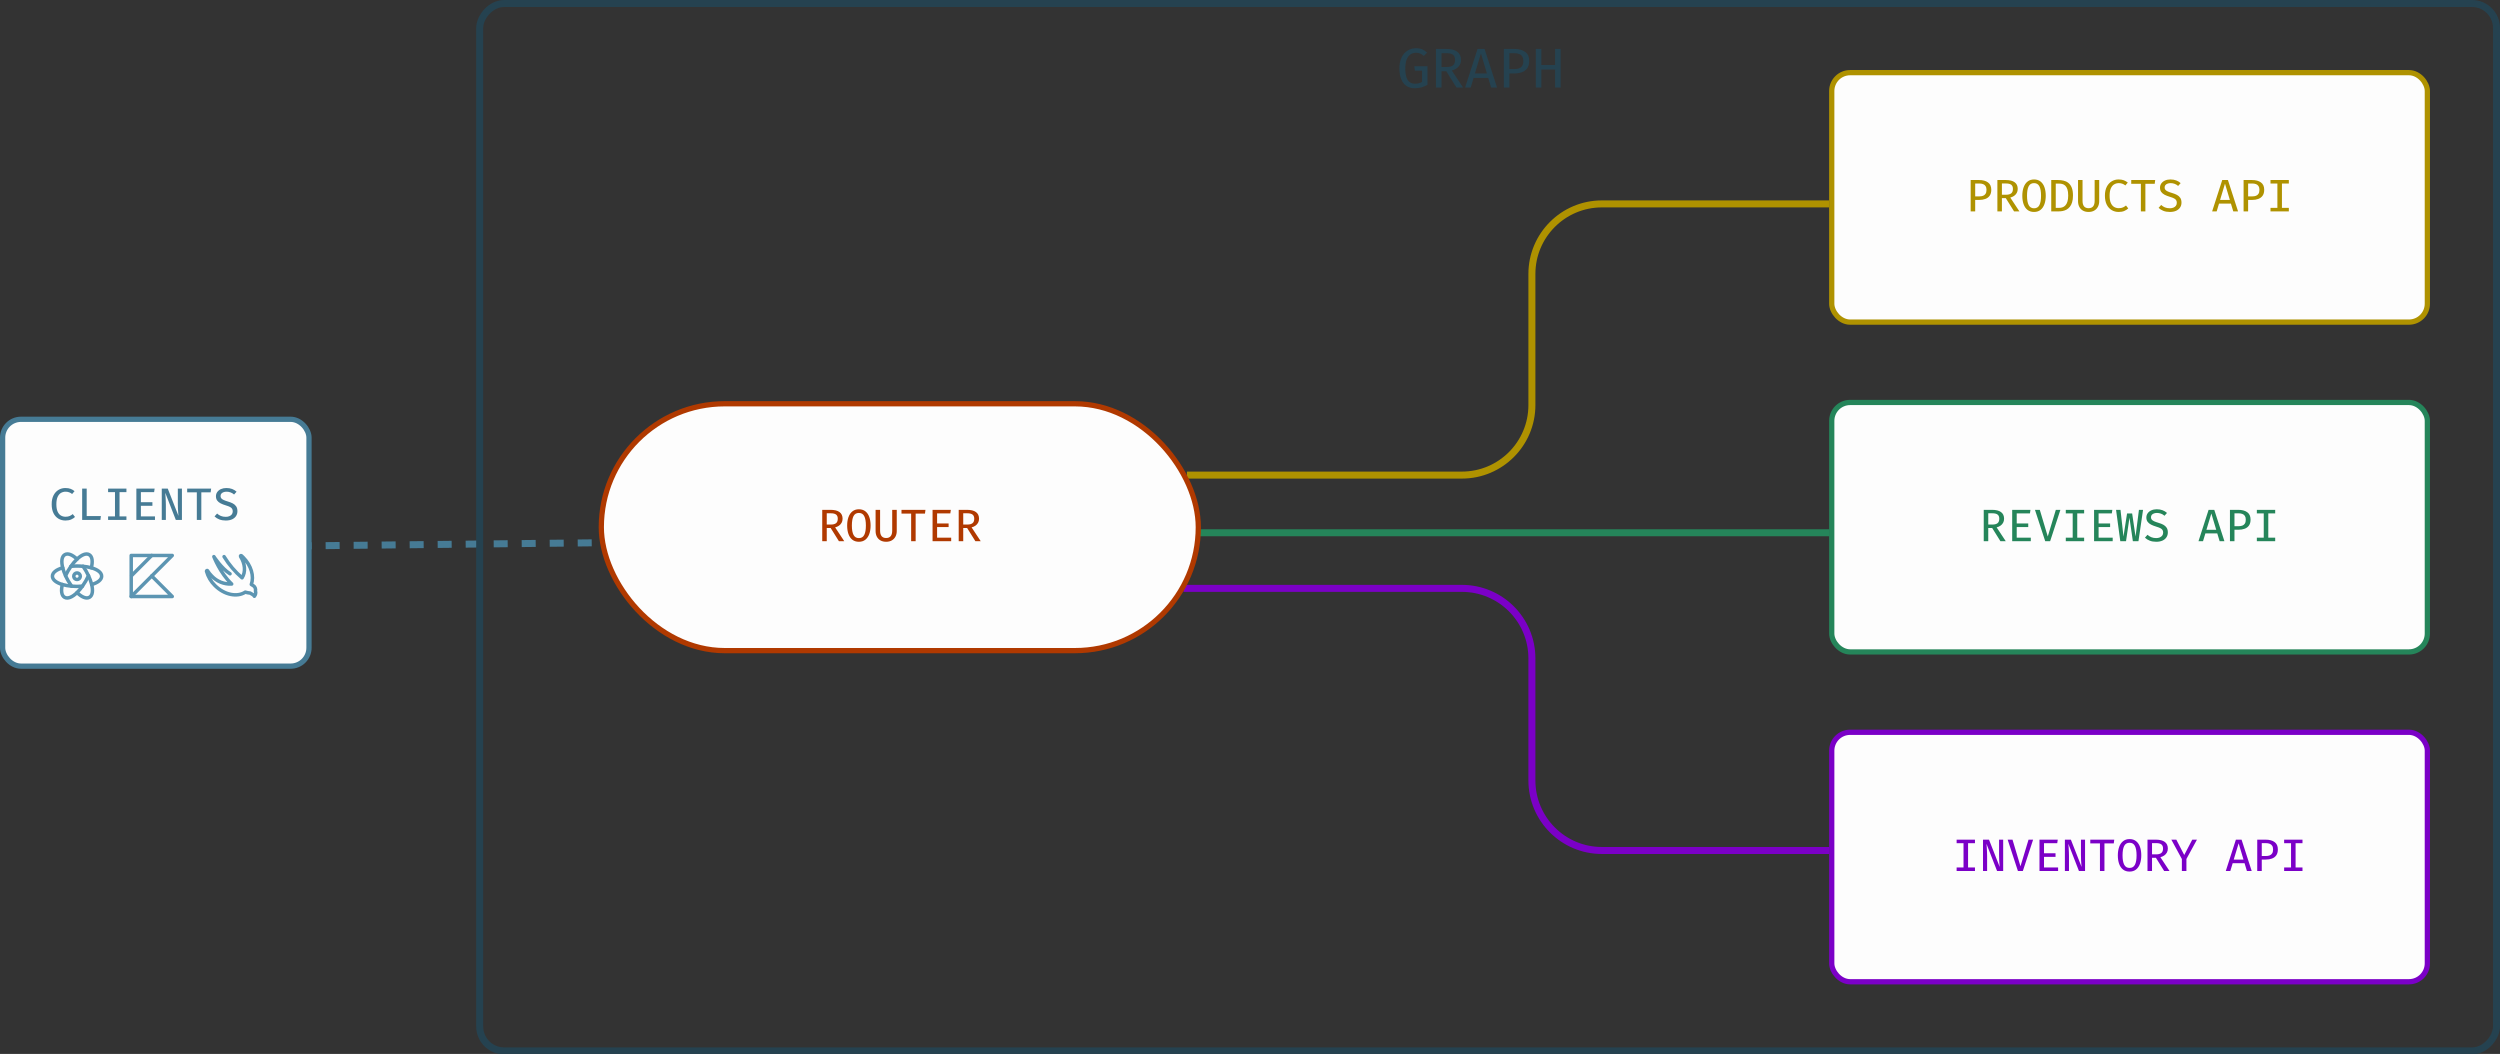
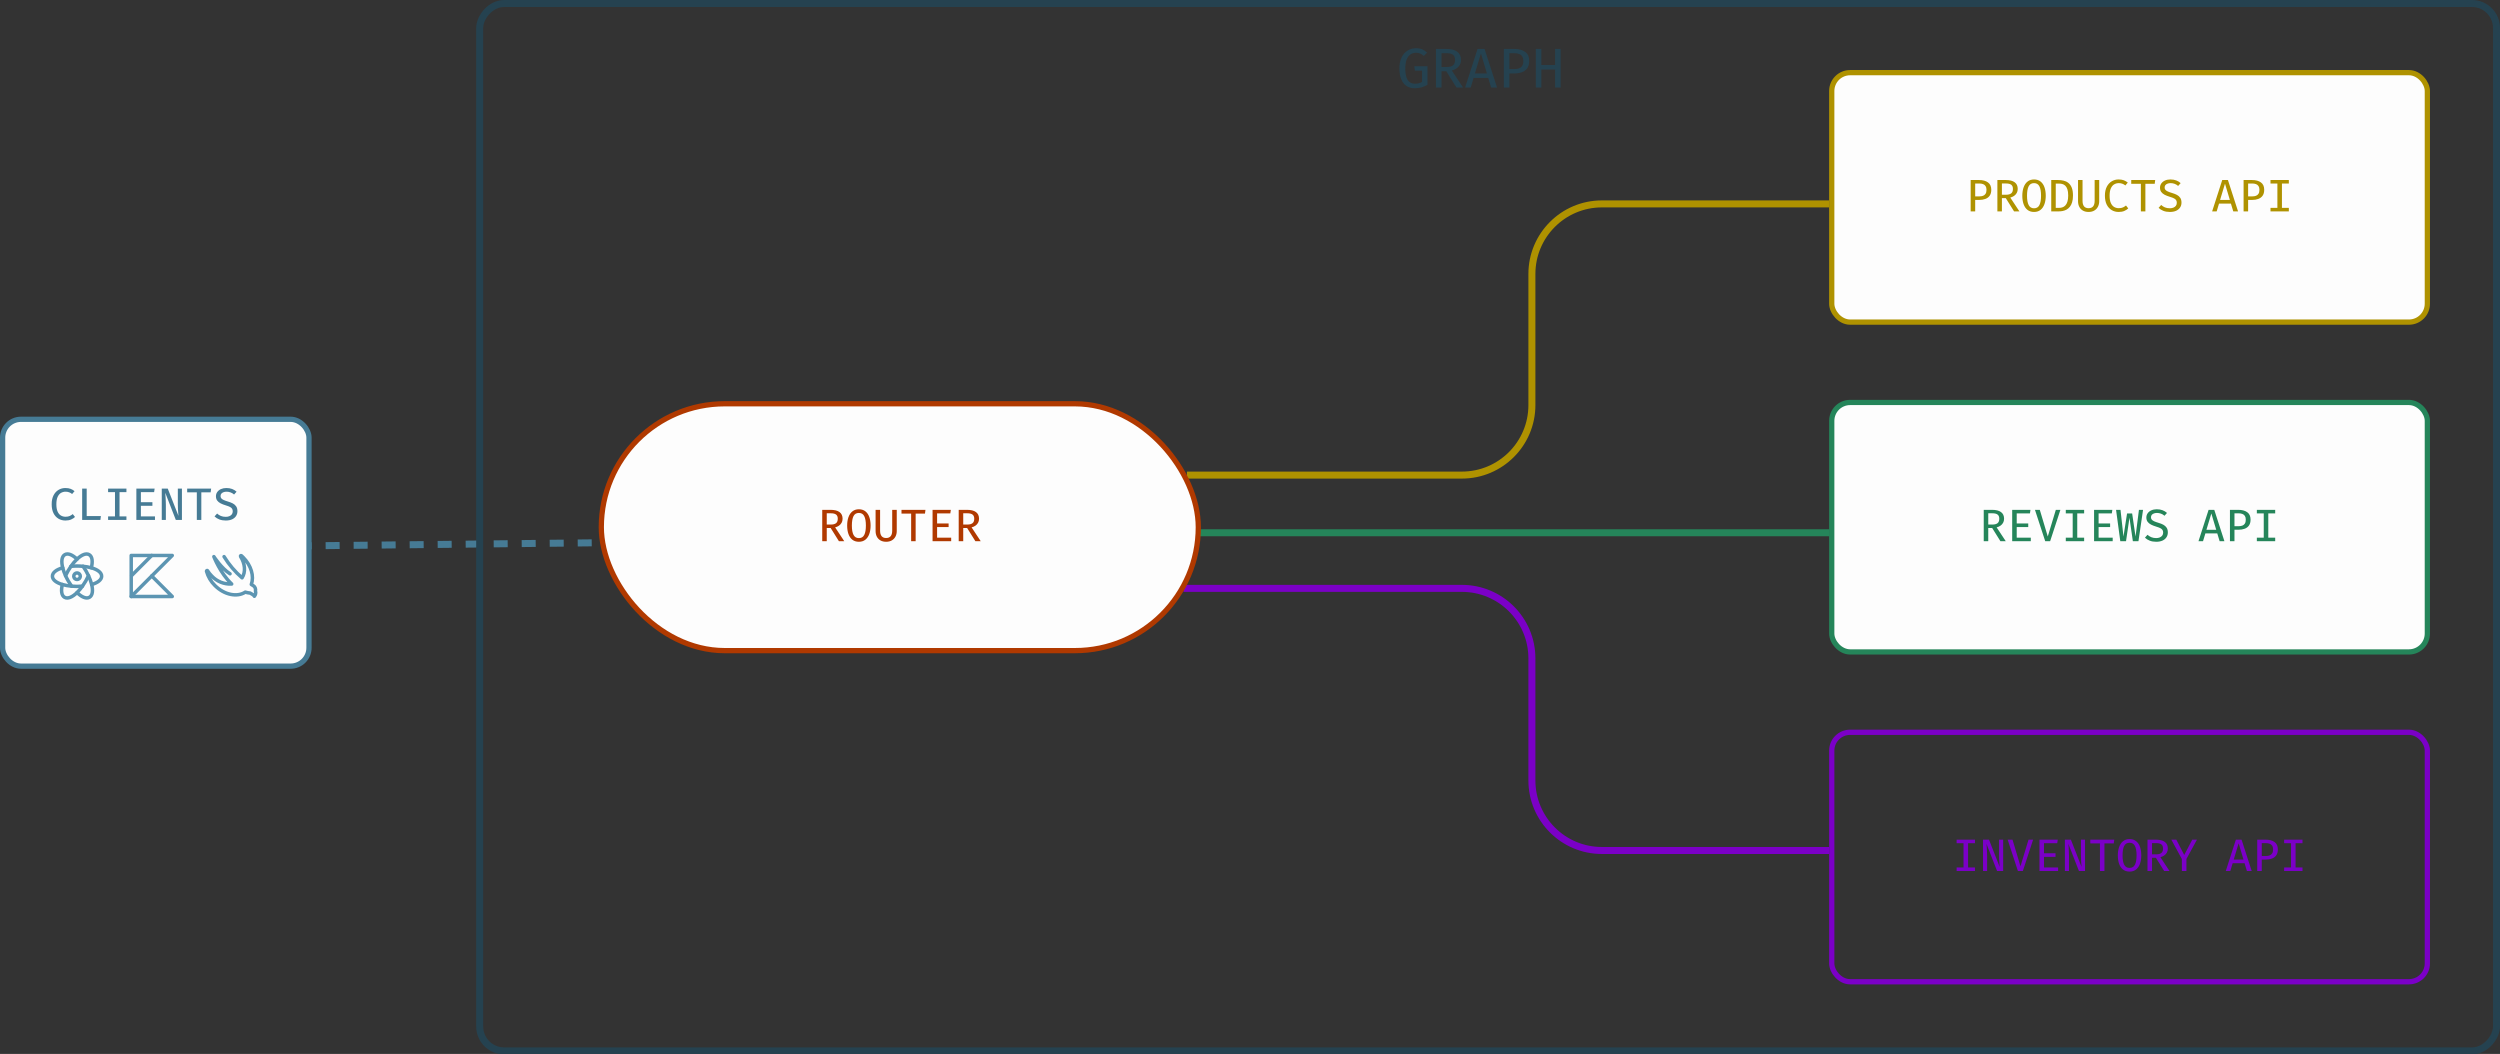
<svg xmlns="http://www.w3.org/2000/svg" width="714" height="301" viewBox="0 0 714 301" fill="none">
  <rect x="0" y="0" width="714" height="301" fill="#333333" stroke="none" />
  <g clip-path="url(#clip0_1095_1520)">
    <path d="M77 156L213.396 154.567" stroke="#467B95" stroke-width="2" stroke-dasharray="4 4" />
    <rect x="-1" y="1" width="576" height="299.135" rx="7" transform="matrix(-1 0 0 1 712 0)" stroke="#254250" stroke-width="2" />
    <rect x="523.147" y="20.75" width="170.103" height="71.245" rx="5.25" fill="#FDFDFD" />
    <rect x="523.147" y="20.75" width="170.103" height="71.245" rx="5.25" stroke="#AF9200" stroke-width="1.5" />
    <path d="M567.344 54.204C567.344 53.762 567.257 53.411 567.084 53.151C566.91 52.886 566.672 52.698 566.369 52.585C566.065 52.468 565.714 52.41 565.316 52.41H564.113V56.089H565.296C565.695 56.089 566.048 56.032 566.356 55.92C566.663 55.807 566.904 55.614 567.077 55.341C567.255 55.064 567.344 54.685 567.344 54.204ZM568.709 54.191C568.709 54.888 568.559 55.452 568.26 55.881C567.966 56.305 567.556 56.615 567.032 56.81C566.512 57.005 565.912 57.103 565.231 57.103H564.113V60.372H562.82V51.415H565.192C566.284 51.415 567.142 51.643 567.766 52.098C568.395 52.548 568.709 53.246 568.709 54.191ZM576.263 53.957C576.263 54.403 576.168 54.791 575.977 55.12C575.791 55.449 575.537 55.725 575.217 55.946C574.896 56.162 574.536 56.323 574.138 56.427L576.744 60.372H575.217L572.857 56.596H571.746V60.372H570.452V51.415H572.838C573.964 51.415 574.816 51.63 575.392 52.059C575.973 52.483 576.263 53.116 576.263 53.957ZM574.892 53.957C574.892 53.406 574.731 53.01 574.411 52.767C574.094 52.524 573.607 52.403 572.948 52.403H571.746V55.614H572.961C573.577 55.614 574.051 55.488 574.385 55.237C574.723 54.981 574.892 54.555 574.892 53.957ZM584.266 55.9C584.266 56.81 584.14 57.614 583.889 58.312C583.638 59.009 583.263 59.555 582.765 59.95C582.271 60.34 581.655 60.535 580.919 60.535C580.186 60.535 579.571 60.344 579.073 59.963C578.574 59.577 578.199 59.037 577.948 58.344C577.697 57.651 577.571 56.84 577.571 55.913C577.571 54.999 577.697 54.193 577.948 53.495C578.199 52.793 578.574 52.245 579.073 51.851C579.571 51.452 580.186 51.253 580.919 51.253C581.655 51.253 582.271 51.445 582.765 51.831C583.263 52.217 583.638 52.758 583.889 53.456C584.14 54.149 584.266 54.964 584.266 55.9ZM582.921 55.9C582.921 54.721 582.765 53.827 582.453 53.216C582.145 52.605 581.634 52.299 580.919 52.299C580.204 52.299 579.69 52.607 579.378 53.222C579.07 53.837 578.917 54.734 578.917 55.913C578.917 57.087 579.077 57.978 579.398 58.585C579.718 59.187 580.225 59.488 580.919 59.488C581.634 59.488 582.145 59.185 582.453 58.578C582.765 57.971 582.921 57.079 582.921 55.9ZM590.677 55.848C590.677 55.094 590.599 54.492 590.443 54.041C590.287 53.586 590.081 53.244 589.825 53.014C589.574 52.784 589.294 52.631 588.987 52.553C588.683 52.475 588.38 52.436 588.077 52.436H587.121V59.365H588.09C588.406 59.365 588.718 59.315 589.026 59.215C589.333 59.115 589.611 58.938 589.858 58.682C590.105 58.426 590.302 58.069 590.449 57.61C590.601 57.15 590.677 56.563 590.677 55.848ZM592.042 55.848C592.042 56.593 591.961 57.228 591.801 57.753C591.645 58.277 591.428 58.71 591.151 59.053C590.878 59.395 590.566 59.664 590.215 59.859C589.864 60.049 589.494 60.184 589.104 60.262C588.714 60.335 588.328 60.372 587.947 60.372H585.834V51.415H587.804C588.332 51.415 588.848 51.474 589.351 51.591C589.858 51.703 590.313 51.918 590.716 52.234C591.123 52.55 591.446 52.999 591.684 53.58C591.922 54.16 592.042 54.916 592.042 55.848ZM599.531 51.415V57.454C599.531 58.06 599.407 58.595 599.16 59.059C598.918 59.518 598.569 59.88 598.114 60.145C597.663 60.405 597.124 60.535 596.495 60.535C595.863 60.535 595.321 60.405 594.87 60.145C594.42 59.885 594.075 59.523 593.837 59.059C593.603 58.595 593.486 58.06 593.486 57.454V51.415H594.773V57.356C594.773 58.058 594.918 58.585 595.208 58.936C595.499 59.287 595.928 59.462 596.495 59.462C597.072 59.462 597.505 59.287 597.795 58.936C598.086 58.585 598.231 58.058 598.231 57.356V51.415H599.531ZM605.057 51.253C605.651 51.253 606.149 51.328 606.552 51.48C606.96 51.632 607.341 51.853 607.696 52.143L607.001 52.962C606.724 52.732 606.429 52.566 606.117 52.462C605.809 52.353 605.482 52.299 605.135 52.299C604.667 52.299 604.232 52.414 603.829 52.644C603.43 52.873 603.11 53.25 602.867 53.775C602.624 54.299 602.503 55.003 602.503 55.887C602.503 56.749 602.618 57.443 602.847 57.967C603.081 58.487 603.396 58.866 603.79 59.105C604.189 59.339 604.633 59.456 605.122 59.456C605.616 59.456 606.022 59.38 606.338 59.228C606.659 59.072 606.94 58.894 607.183 58.695L607.826 59.521C607.545 59.794 607.179 60.032 606.728 60.236C606.282 60.435 605.736 60.535 605.09 60.535C604.349 60.535 603.682 60.357 603.088 60.002C602.494 59.646 602.024 59.124 601.677 58.435C601.335 57.742 601.164 56.892 601.164 55.887C601.164 54.882 601.339 54.035 601.69 53.346C602.046 52.657 602.518 52.137 603.107 51.786C603.701 51.43 604.351 51.253 605.057 51.253ZM612.722 52.488V60.372H611.435V52.488H608.679V51.415H615.524L615.387 52.488H612.722ZM623.033 57.87C623.033 58.39 622.901 58.851 622.636 59.254C622.376 59.653 621.999 59.967 621.505 60.197C621.011 60.422 620.409 60.535 619.698 60.535C619.014 60.535 618.403 60.431 617.865 60.223C617.328 60.015 616.871 59.729 616.494 59.365L617.228 58.539C617.54 58.829 617.898 59.059 618.301 59.228C618.704 59.397 619.174 59.482 619.711 59.482C620.062 59.482 620.387 59.425 620.686 59.313C620.99 59.196 621.232 59.022 621.414 58.793C621.601 58.559 621.694 58.266 621.694 57.915C621.694 57.633 621.637 57.395 621.525 57.2C621.416 57.005 621.224 56.832 620.946 56.68C620.669 56.528 620.281 56.379 619.783 56.232C619.176 56.05 618.656 55.848 618.223 55.627C617.794 55.402 617.464 55.127 617.235 54.802C617.009 54.477 616.897 54.078 616.897 53.606C616.897 53.142 617.025 52.735 617.28 52.384C617.536 52.028 617.887 51.751 618.333 51.552C618.784 51.352 619.297 51.253 619.874 51.253C620.502 51.253 621.05 51.344 621.518 51.526C621.991 51.703 622.415 51.961 622.792 52.299L622.077 53.105C621.761 52.823 621.419 52.62 621.05 52.494C620.682 52.364 620.309 52.299 619.932 52.299C619.616 52.299 619.328 52.347 619.068 52.442C618.808 52.533 618.6 52.67 618.444 52.852C618.292 53.034 618.216 53.265 618.216 53.547C618.216 53.794 618.283 54.006 618.418 54.184C618.552 54.357 618.78 54.52 619.1 54.672C619.421 54.819 619.856 54.975 620.407 55.14C620.888 55.278 621.328 55.452 621.726 55.66C622.125 55.868 622.441 56.147 622.675 56.498C622.914 56.845 623.033 57.302 623.033 57.87ZM637.147 58.143H633.754L633.078 60.372H631.785L634.671 51.415H636.296L639.188 60.372H637.823L637.147 58.143ZM634.053 57.109H636.848L635.457 52.455L634.053 57.109ZM645.293 54.204C645.293 53.762 645.206 53.411 645.033 53.151C644.86 52.886 644.621 52.698 644.318 52.585C644.015 52.468 643.664 52.41 643.265 52.41H642.062V56.089H643.245C643.644 56.089 643.997 56.032 644.305 55.92C644.613 55.807 644.853 55.614 645.026 55.341C645.204 55.064 645.293 54.685 645.293 54.204ZM646.658 54.191C646.658 54.888 646.508 55.452 646.209 55.881C645.915 56.305 645.505 56.615 644.981 56.81C644.461 57.005 643.861 57.103 643.18 57.103H642.062V60.372H640.769V51.415H643.141C644.233 51.415 645.091 51.643 645.715 52.098C646.344 52.548 646.658 53.246 646.658 54.191ZM653.692 51.415V52.423H651.723V59.358H653.692V60.372H648.453V59.358H650.423V52.423H648.453V51.415H653.692Z" fill="#AF9200" />
    <rect x="523.147" y="114.945" width="170.103" height="71.245" rx="5.25" fill="#FDFDFD" />
    <rect x="523.147" y="114.945" width="170.103" height="71.245" rx="5.25" stroke="#25855A" stroke-width="1.5" />
    <path d="M572.366 148.152C572.366 148.598 572.27 148.986 572.08 149.315C571.893 149.645 571.64 149.92 571.319 150.141C570.999 150.358 570.639 150.518 570.24 150.622L572.847 154.567H571.319L568.96 150.791H567.848V154.567H566.555V145.61H568.94C570.067 145.61 570.918 145.825 571.495 146.254C572.075 146.679 572.366 147.311 572.366 148.152ZM570.994 148.152C570.994 147.602 570.834 147.205 570.513 146.962C570.197 146.72 569.709 146.598 569.051 146.598H567.848V149.809H569.064C569.679 149.809 570.154 149.684 570.487 149.432C570.825 149.177 570.994 148.75 570.994 148.152ZM575.975 146.624V149.504H579.264V150.524H575.975V153.56H579.998V154.567H574.681V145.61H579.901L579.751 146.624H575.975ZM584.842 153.222L587.143 145.61H588.45L585.518 154.567H584.114L581.183 145.61H582.567L584.842 153.222ZM595.23 145.61V146.618H593.261V153.553H595.23V154.567H589.991V153.553H591.961V146.618H589.991V145.61H595.23ZM599.359 146.624V149.504H602.648V150.524H599.359V153.56H603.383V154.567H598.066V145.61H603.285L603.136 146.624H599.359ZM612.055 145.61L610.742 154.567H609.143L608.175 147.866L607.193 154.567H605.555L604.346 145.61H605.614L606.465 153.235L607.486 146.65H608.942L609.91 153.235L610.879 145.61H612.055ZM619.135 152.065C619.135 152.585 619.003 153.046 618.739 153.449C618.479 153.848 618.102 154.162 617.608 154.392C617.114 154.617 616.511 154.73 615.801 154.73C615.116 154.73 614.505 154.626 613.968 154.418C613.43 154.21 612.973 153.924 612.596 153.56L613.331 152.734C613.643 153.025 614 153.254 614.403 153.423C614.806 153.592 615.276 153.677 615.814 153.677C616.165 153.677 616.49 153.621 616.789 153.508C617.092 153.391 617.335 153.218 617.517 152.988C617.703 152.754 617.796 152.461 617.796 152.11C617.796 151.829 617.74 151.59 617.627 151.395C617.519 151.2 617.326 151.027 617.049 150.875C616.771 150.724 616.384 150.574 615.885 150.427C615.279 150.245 614.759 150.043 614.325 149.822C613.896 149.597 613.567 149.322 613.337 148.997C613.112 148.672 612.999 148.273 612.999 147.801C612.999 147.337 613.127 146.93 613.383 146.579C613.638 146.224 613.989 145.946 614.436 145.747C614.886 145.548 615.4 145.448 615.976 145.448C616.605 145.448 617.153 145.539 617.621 145.721C618.093 145.899 618.518 146.156 618.895 146.494L618.18 147.3C617.863 147.019 617.521 146.815 617.153 146.689C616.784 146.559 616.412 146.494 616.035 146.494C615.718 146.494 615.43 146.542 615.17 146.637C614.91 146.728 614.702 146.865 614.546 147.047C614.395 147.229 614.319 147.461 614.319 147.742C614.319 147.989 614.386 148.202 614.52 148.379C614.655 148.553 614.882 148.715 615.203 148.867C615.523 149.014 615.959 149.17 616.509 149.335C616.99 149.474 617.43 149.647 617.829 149.855C618.227 150.063 618.544 150.342 618.778 150.693C619.016 151.04 619.135 151.497 619.135 152.065ZM633.25 152.338H629.857L629.181 154.567H627.887L630.773 145.61H632.398L635.291 154.567H633.926L633.25 152.338ZM630.156 151.304H632.951L631.56 146.65L630.156 151.304ZM641.396 148.399C641.396 147.957 641.309 147.606 641.136 147.346C640.962 147.082 640.724 146.893 640.421 146.78C640.117 146.663 639.766 146.605 639.368 146.605H638.165V150.284H639.348C639.747 150.284 640.1 150.228 640.408 150.115C640.715 150.002 640.956 149.809 641.129 149.536C641.307 149.259 641.396 148.88 641.396 148.399ZM642.761 148.386C642.761 149.084 642.611 149.647 642.312 150.076C642.017 150.501 641.608 150.81 641.084 151.005C640.564 151.2 639.963 151.298 639.283 151.298H638.165V154.567H636.872V145.61H639.244C640.336 145.61 641.194 145.838 641.818 146.293C642.446 146.744 642.761 147.441 642.761 148.386ZM649.795 145.61V146.618H647.825V153.553H649.795V154.567H644.556V153.553H646.525V146.618H644.556V145.61H649.795Z" fill="#25855A" />
-     <rect x="523.147" y="209.141" width="170.103" height="71.245" rx="5.25" fill="#FDFDFD" />
    <rect x="523.147" y="209.141" width="170.103" height="71.245" rx="5.25" stroke="#7B00C7" stroke-width="1.5" />
    <path d="M564.051 239.806V240.813H562.081V247.749H564.051V248.763H558.812V247.749H560.781V240.813H558.812V239.806H564.051ZM570.364 248.763L567.341 240.995C567.35 241.108 567.363 241.283 567.38 241.522C567.398 241.76 567.417 242.04 567.439 242.36C567.46 242.681 567.478 243.021 567.491 243.381C567.508 243.74 567.517 244.098 567.517 244.453V248.763H566.347V239.806H568.056L571.111 247.593C571.103 247.445 571.083 247.201 571.053 246.858C571.022 246.512 570.994 246.102 570.968 245.63C570.947 245.153 570.936 244.648 570.936 244.115V239.806H572.106V248.763H570.364ZM577.047 247.417L579.348 239.806H580.655L577.723 248.763H576.319L573.388 239.806H574.772L577.047 247.417ZM583.77 240.82V243.699H587.059V244.72H583.77V247.755H587.793V248.763H582.476V239.806H587.696L587.546 240.82H583.77ZM593.748 248.763L590.726 240.995C590.735 241.108 590.748 241.283 590.765 241.522C590.782 241.76 590.802 242.04 590.823 242.36C590.845 242.681 590.862 243.021 590.875 243.381C590.893 243.74 590.901 244.098 590.901 244.453V248.763H589.731V239.806H591.441L594.496 247.593C594.487 247.445 594.468 247.201 594.437 246.858C594.407 246.512 594.379 246.102 594.353 245.63C594.331 245.153 594.32 244.648 594.32 244.115V239.806H595.49V248.763H593.748ZM601.03 240.878V248.763H599.743V240.878H596.987V239.806H603.831L603.695 240.878H601.03ZM611.548 244.291C611.548 245.201 611.423 246.005 611.171 246.702C610.92 247.4 610.545 247.946 610.047 248.34C609.553 248.73 608.938 248.925 608.201 248.925C607.469 248.925 606.853 248.735 606.355 248.353C605.857 247.968 605.482 247.428 605.23 246.735C604.979 246.041 604.853 245.231 604.853 244.304C604.853 243.389 604.979 242.583 605.23 241.886C605.482 241.184 605.857 240.636 606.355 240.241C606.853 239.843 607.469 239.643 608.201 239.643C608.938 239.643 609.553 239.836 610.047 240.222C610.545 240.607 610.92 241.149 611.171 241.847C611.423 242.54 611.548 243.355 611.548 244.291ZM610.203 244.291C610.203 243.112 610.047 242.217 609.735 241.606C609.427 240.995 608.916 240.69 608.201 240.69C607.486 240.69 606.972 240.997 606.66 241.613C606.353 242.228 606.199 243.125 606.199 244.304C606.199 245.478 606.359 246.369 606.68 246.975C607.001 247.578 607.508 247.879 608.201 247.879C608.916 247.879 609.427 247.575 609.735 246.969C610.047 246.362 610.203 245.469 610.203 244.291ZM619.135 242.347C619.135 242.794 619.04 243.181 618.849 243.511C618.663 243.84 618.409 244.115 618.089 244.336C617.768 244.553 617.408 244.713 617.01 244.817L619.616 248.763H618.089L615.729 244.986H614.618V248.763H613.324V239.806H615.71C616.836 239.806 617.688 240.02 618.264 240.449C618.845 240.874 619.135 241.507 619.135 242.347ZM617.764 242.347C617.764 241.797 617.603 241.4 617.283 241.158C616.966 240.915 616.479 240.794 615.82 240.794H614.618V244.005H615.833C616.449 244.005 616.923 243.879 617.257 243.628C617.595 243.372 617.764 242.945 617.764 242.347ZM624.441 245.324V248.763H623.141V245.337L620.131 239.806H621.555L623.817 244.187L626.105 239.806H627.45L624.441 245.324ZM641.045 246.533H637.652L636.976 248.763H635.682L638.568 239.806H640.193L643.086 248.763H641.721L641.045 246.533ZM637.951 245.5H640.746L639.355 240.846L637.951 245.5ZM649.19 242.594C649.19 242.152 649.104 241.801 648.93 241.541C648.757 241.277 648.519 241.088 648.215 240.976C647.912 240.859 647.561 240.8 647.162 240.8H645.96V244.479H647.143C647.542 244.479 647.895 244.423 648.202 244.31C648.51 244.198 648.751 244.005 648.924 243.732C649.102 243.454 649.19 243.075 649.19 242.594ZM650.555 242.581C650.555 243.279 650.406 243.842 650.107 244.271C649.812 244.696 649.403 245.006 648.878 245.201C648.358 245.396 647.758 245.493 647.078 245.493H645.96V248.763H644.666V239.806H647.039C648.131 239.806 648.989 240.033 649.613 240.488C650.241 240.939 650.555 241.637 650.555 242.581ZM657.59 239.806V240.813H655.62V247.749H657.59V248.763H652.351V247.749H654.32V240.813H652.351V239.806H657.59Z" fill="#7B00C7" />
    <path d="M522.475 152.156H341.936" stroke="#25855A" stroke-width="2" />
    <path d="M522.397 58.234H457.511C446.465 58.234 437.511 67.189 437.511 78.234V115.685C437.511 126.731 428.557 135.685 417.511 135.685H338.985" stroke="#AF9200" stroke-width="2" />
    <path d="M522.397 242.9H457.511C446.465 242.9 437.511 233.946 437.511 222.9V188.038C437.511 176.992 428.557 168.038 417.511 168.038H337.985" stroke="#7B00C7" stroke-width="2" />
    <rect x="171.735" y="115.317" width="170.5" height="70.5" rx="35.25" fill="#FDFDFD" />
    <rect x="171.735" y="115.317" width="170.5" height="70.5" rx="35.25" stroke="#B03900" stroke-width="1.5" />
    <path d="M240.64 148.152C240.64 148.598 240.545 148.986 240.354 149.315C240.168 149.645 239.914 149.92 239.593 150.141C239.273 150.358 238.913 150.518 238.514 150.622L241.121 154.567H239.593L237.234 150.791H236.122V154.567H234.829V145.61H237.214C238.341 145.61 239.193 145.825 239.769 146.254C240.35 146.679 240.64 147.311 240.64 148.152ZM239.268 148.152C239.268 147.602 239.108 147.205 238.787 146.962C238.471 146.72 237.984 146.598 237.325 146.598H236.122V149.809H237.338C237.953 149.809 238.428 149.684 238.761 149.432C239.099 149.177 239.268 148.75 239.268 148.152ZM248.643 150.095C248.643 151.005 248.517 151.809 248.266 152.507C248.014 153.205 247.64 153.751 247.141 154.145C246.647 154.535 246.032 154.73 245.295 154.73C244.563 154.73 243.948 154.539 243.449 154.158C242.951 153.772 242.576 153.233 242.325 152.539C242.073 151.846 241.948 151.036 241.948 150.108C241.948 149.194 242.073 148.388 242.325 147.69C242.576 146.988 242.951 146.44 243.449 146.046C243.948 145.647 244.563 145.448 245.295 145.448C246.032 145.448 246.647 145.641 247.141 146.026C247.64 146.412 248.014 146.954 248.266 147.651C248.517 148.345 248.643 149.159 248.643 150.095ZM247.297 150.095C247.297 148.917 247.141 148.022 246.829 147.411C246.522 146.8 246.01 146.494 245.295 146.494C244.58 146.494 244.067 146.802 243.755 147.417C243.447 148.033 243.293 148.93 243.293 150.108C243.293 151.283 243.454 152.173 243.774 152.78C244.095 153.382 244.602 153.683 245.295 153.683C246.01 153.683 246.522 153.38 246.829 152.773C247.141 152.167 247.297 151.274 247.297 150.095ZM256.113 145.61V151.649C256.113 152.256 255.989 152.791 255.742 153.254C255.5 153.714 255.151 154.076 254.696 154.34C254.245 154.6 253.706 154.73 253.077 154.73C252.445 154.73 251.903 154.6 251.452 154.34C251.002 154.08 250.657 153.718 250.419 153.254C250.185 152.791 250.068 152.256 250.068 151.649V145.61H251.355V151.551C251.355 152.253 251.5 152.78 251.79 153.131C252.081 153.482 252.51 153.657 253.077 153.657C253.654 153.657 254.087 153.482 254.377 153.131C254.668 152.78 254.813 152.253 254.813 151.551V145.61H256.113ZM261.509 146.683V154.567H260.222V146.683H257.466V145.61H264.311L264.174 146.683H261.509ZM267.634 146.624V149.504H270.923V150.524H267.634V153.56H271.657V154.567H266.34V145.61H271.56L271.41 146.624H267.634ZM279.615 148.152C279.615 148.598 279.519 148.986 279.329 149.315C279.142 149.645 278.889 149.92 278.568 150.141C278.247 150.358 277.888 150.518 277.489 150.622L280.096 154.567H278.568L276.209 150.791H275.097V154.567H273.804V145.61H276.189C277.316 145.61 278.167 145.825 278.744 146.254C279.324 146.679 279.615 147.311 279.615 148.152ZM278.243 148.152C278.243 147.602 278.083 147.205 277.762 146.962C277.446 146.72 276.958 146.598 276.3 146.598H275.097V149.809H276.313C276.928 149.809 277.402 149.684 277.736 149.432C278.074 149.177 278.243 148.75 278.243 148.152Z" fill="#B03900" />
    <rect x="0.75" y="119.75" width="87.5" height="70.5" rx="5.25" fill="#FDFDFD" />
    <rect x="0.75" y="119.75" width="87.5" height="70.5" rx="5.25" stroke="#467B95" stroke-width="1.5" />
    <path d="M18.654 139.38C19.248 139.38 19.746 139.456 20.149 139.608C20.556 139.76 20.938 139.981 21.293 140.271L20.598 141.09C20.32 140.86 20.026 140.693 19.713 140.589C19.406 140.481 19.079 140.427 18.732 140.427C18.264 140.427 17.828 140.542 17.425 140.771C17.027 141.001 16.706 141.378 16.463 141.902C16.221 142.427 16.099 143.131 16.099 144.015C16.099 144.877 16.214 145.571 16.444 146.095C16.678 146.615 16.992 146.994 17.387 147.232C17.785 147.466 18.229 147.583 18.719 147.583C19.213 147.583 19.618 147.508 19.934 147.356C20.255 147.2 20.537 147.022 20.779 146.823L21.423 147.648C21.141 147.921 20.775 148.16 20.325 148.363C19.878 148.563 19.332 148.663 18.686 148.663C17.945 148.663 17.278 148.485 16.684 148.129C16.091 147.774 15.621 147.252 15.274 146.563C14.932 145.87 14.761 145.02 14.761 144.015C14.761 143.01 14.936 142.162 15.287 141.473C15.642 140.784 16.115 140.264 16.704 139.913C17.298 139.558 17.948 139.38 18.654 139.38ZM23.465 148.5V139.543H24.759V147.382H28.815L28.672 148.5H23.465ZM36.109 139.543V140.55H34.14V147.486H36.109V148.5H30.87V147.486H32.84V140.55H30.87V139.543H36.109ZM40.238 140.557V143.436H43.527V144.457H40.238V147.492H44.262V148.5H38.945V139.543H44.164L44.015 140.557H40.238ZM50.217 148.5L47.195 140.732C47.203 140.845 47.216 141.021 47.234 141.259C47.251 141.497 47.27 141.777 47.292 142.097C47.314 142.418 47.331 142.758 47.344 143.118C47.361 143.478 47.37 143.835 47.37 144.19V148.5H46.2V139.543H47.91L50.965 147.33C50.956 147.183 50.937 146.938 50.906 146.595C50.876 146.249 50.848 145.839 50.822 145.367C50.8 144.89 50.789 144.385 50.789 143.852V139.543H51.959V148.5H50.217ZM57.499 140.615V148.5H56.212V140.615H53.456V139.543H60.3L60.164 140.615H57.499ZM67.809 145.997C67.809 146.517 67.677 146.979 67.412 147.382C67.153 147.781 66.775 148.095 66.281 148.324C65.787 148.55 65.185 148.663 64.475 148.663C63.79 148.663 63.179 148.558 62.642 148.35C62.104 148.142 61.647 147.856 61.27 147.492L62.005 146.667C62.316 146.957 62.674 147.187 63.077 147.356C63.48 147.525 63.95 147.609 64.487 147.609C64.838 147.609 65.163 147.553 65.463 147.44C65.766 147.323 66.008 147.15 66.191 146.92C66.377 146.686 66.47 146.394 66.47 146.043C66.47 145.761 66.414 145.523 66.301 145.328C66.193 145.133 66 144.96 65.722 144.808C65.445 144.656 65.057 144.507 64.559 144.359C63.952 144.177 63.432 143.976 62.999 143.755C62.57 143.53 62.241 143.254 62.011 142.929C61.786 142.604 61.673 142.206 61.673 141.733C61.673 141.27 61.801 140.862 62.056 140.511C62.312 140.156 62.663 139.879 63.109 139.679C63.56 139.48 64.074 139.38 64.65 139.38C65.278 139.38 65.826 139.471 66.294 139.653C66.767 139.831 67.192 140.089 67.569 140.427L66.853 141.233C66.537 140.951 66.195 140.748 65.826 140.622C65.458 140.492 65.085 140.427 64.709 140.427C64.392 140.427 64.104 140.475 63.844 140.57C63.584 140.661 63.376 140.797 63.22 140.979C63.068 141.161 62.992 141.393 62.992 141.675C62.992 141.922 63.06 142.134 63.194 142.312C63.328 142.485 63.556 142.648 63.877 142.799C64.197 142.947 64.633 143.103 65.183 143.267C65.664 143.406 66.104 143.579 66.502 143.787C66.901 143.995 67.218 144.275 67.451 144.626C67.69 144.973 67.809 145.43 67.809 145.997Z" fill="#467B95" />
    <path d="M25.271 164.414C25.659 165.224 25.964 166.07 26.183 166.941C27.923 166.429 29.031 165.588 29.031 164.566C29.031 163.524 27.881 162.669 26.082 162.161" stroke="#5C95B2" stroke-linecap="round" stroke-linejoin="round" />
    <path d="M18.721 164.414C18.383 163.69 18.111 162.937 17.908 162.164C16.114 162.672 14.971 163.526 14.971 164.566C14.971 165.586 16.075 166.427 17.81 166.941" stroke="#5C95B2" stroke-linecap="round" stroke-linejoin="round" />
    <path d="M20.266 161.74C20.774 161 21.355 160.312 22 159.688C20.688 158.438 19.404 157.899 18.519 158.409C17.617 158.93 17.451 160.354 17.911 162.166" stroke="#5C95B2" stroke-linecap="round" stroke-linejoin="round" />
    <path d="M23.541 167.413C23.083 168.067 22.567 168.678 22 169.241C23.337 170.54 24.65 171.106 25.551 170.586C26.434 170.076 26.609 168.7 26.185 166.941" stroke="#5C95B2" stroke-linecap="round" stroke-linejoin="round" />
    <path d="M20.452 167.411C19.557 167.342 18.671 167.183 17.808 166.938C17.381 168.701 17.558 170.081 18.441 170.592C19.343 171.113 20.658 170.544 21.998 169.24" stroke="#5C95B2" stroke-linecap="round" stroke-linejoin="round" />
    <path d="M23.727 161.74C24.523 161.81 25.311 161.952 26.082 162.162C26.539 160.354 26.372 158.935 25.472 158.412C24.588 157.905 23.309 158.438 22 159.688" stroke="#5C95B2" stroke-linecap="round" stroke-linejoin="round" />
    <path d="M23.727 161.739C23.176 161.687 22.602 161.655 22 161.655C21.398 161.655 20.819 161.687 20.266 161.74C19.981 162.149 19.703 162.585 19.435 163.048C19.167 163.511 18.935 163.966 18.721 164.415C18.951 164.918 19.212 165.433 19.512 165.953C19.812 166.473 20.129 166.96 20.449 167.412C21.477 167.5 22.511 167.5 23.539 167.413C24.212 166.472 24.792 165.468 25.27 164.415C24.834 163.48 24.317 162.585 23.727 161.739Z" stroke="#5C95B2" stroke-linecap="round" stroke-linejoin="round" />
    <path d="M21.062 164.566C21.062 164.815 21.161 165.054 21.337 165.229C21.513 165.405 21.751 165.504 22 165.504C22.249 165.504 22.487 165.405 22.663 165.229C22.839 165.054 22.938 164.815 22.938 164.566C22.938 164.318 22.839 164.079 22.663 163.903C22.487 163.728 22.249 163.629 22 163.629C21.751 163.629 21.513 163.728 21.337 163.903C21.161 164.079 21.062 164.318 21.062 164.566Z" stroke="#5C95B2" stroke-linecap="round" stroke-linejoin="round" />
    <g clip-path="url(#clip1_1095_1520)">
      <path d="M37.474 158.641V170.359L49.193 158.641H37.474Z" stroke="#5C95B2" stroke-linecap="round" stroke-linejoin="round" />
      <path d="M43.333 164.5L49.193 170.359H37.474" stroke="#5C95B2" stroke-linecap="round" stroke-linejoin="round" />
      <path d="M43.333 158.641L37.599 164.375" stroke="#5C95B2" stroke-linecap="round" stroke-linejoin="round" />
    </g>
    <path d="M65.694 163.874C63.25 162.355 61.081 158.974 61.081 158.974C61.081 158.974 62.875 163.693 66.169 166.793C65.108 166.852 64.047 166.677 63.061 166.281C62.075 165.884 61.188 165.276 60.462 164.499C60.004 164.041 59.599 163.531 59.256 162.98C59.234 162.953 59.203 162.935 59.168 162.929C59.134 162.924 59.098 162.931 59.069 162.949C59.035 162.967 59.007 162.996 58.99 163.031C58.973 163.066 58.968 163.105 58.975 163.143C59.408 164.696 60.242 166.108 61.394 167.237C64.056 169.899 67.725 170.637 70.056 169.112C70.506 169.249 70.969 169.339 71.438 169.38C72.65 170.005 72.65 170.293 72.65 170.293C72.826 170.087 72.947 169.839 73 169.573C73.054 169.308 73.039 169.033 72.956 168.774C73.021 168.488 72.996 168.19 72.884 167.919C72.772 167.648 72.579 167.418 72.331 167.262L71.775 166.918C72.619 164.618 71.775 161.505 69.431 159.168C69.275 159.005 69.112 158.855 68.944 158.712C68.915 158.687 68.879 158.673 68.841 158.673C68.803 158.673 68.766 158.687 68.737 158.712C68.708 158.735 68.688 158.768 68.68 158.804C68.672 158.84 68.677 158.878 68.694 158.912C70.013 161.005 70.206 163.399 69.131 165.024C67.118 163.284 65.385 161.243 63.994 158.974" stroke="#5C95B2" stroke-linecap="round" stroke-linejoin="round" />
    <path d="M404.048 25.2C403.147 25.2 402.368 24.989 401.712 24.568C401.061 24.141 400.557 23.504 400.2 22.656C399.848 21.808 399.672 20.749 399.672 19.48C399.672 18.531 399.8 17.701 400.056 16.992C400.312 16.277 400.659 15.683 401.096 15.208C401.539 14.733 402.04 14.376 402.6 14.136C403.165 13.896 403.755 13.776 404.368 13.776C405.104 13.776 405.715 13.883 406.2 14.096C406.685 14.309 407.144 14.616 407.576 15.016L406.648 15.976C406.312 15.661 405.963 15.432 405.6 15.288C405.243 15.139 404.84 15.064 404.392 15.064C403.997 15.064 403.619 15.141 403.256 15.296C402.893 15.451 402.568 15.699 402.28 16.04C401.997 16.381 401.771 16.835 401.6 17.4C401.435 17.96 401.352 18.653 401.352 19.48C401.352 20.525 401.456 21.376 401.664 22.032C401.877 22.683 402.192 23.16 402.608 23.464C403.029 23.763 403.547 23.912 404.16 23.912C404.523 23.912 404.867 23.869 405.192 23.784C405.517 23.699 405.832 23.573 406.136 23.408V20.184H404.096L403.912 18.92H407.696V24.216C407.189 24.493 406.648 24.728 406.072 24.92C405.501 25.107 404.827 25.2 404.048 25.2ZM417.258 17.104C417.258 17.653 417.14 18.131 416.906 18.536C416.676 18.941 416.364 19.28 415.97 19.552C415.575 19.819 415.132 20.016 414.642 20.144L417.85 25H415.97L413.066 20.352H411.698V25H410.106V13.976H413.042C414.428 13.976 415.476 14.24 416.186 14.768C416.9 15.291 417.258 16.069 417.258 17.104ZM415.57 17.104C415.57 16.427 415.372 15.939 414.978 15.64C414.588 15.341 413.988 15.192 413.178 15.192H411.698V19.144H413.194C413.951 19.144 414.535 18.989 414.946 18.68C415.362 18.365 415.57 17.84 415.57 17.104ZM425.036 22.256H420.86L420.028 25H418.436L421.988 13.976H423.988L427.548 25H425.868L425.036 22.256ZM421.228 20.984H424.668L422.956 15.256L421.228 20.984ZM435.061 17.408C435.061 16.864 434.955 16.432 434.741 16.112C434.528 15.787 434.235 15.555 433.861 15.416C433.488 15.272 433.056 15.2 432.565 15.2H431.085V19.728H432.541C433.032 19.728 433.467 19.659 433.845 19.52C434.224 19.381 434.52 19.144 434.733 18.808C434.952 18.467 435.061 18 435.061 17.408ZM436.741 17.392C436.741 18.251 436.557 18.944 436.189 19.472C435.827 19.995 435.323 20.376 434.677 20.616C434.037 20.856 433.299 20.976 432.461 20.976H431.085V25H429.493V13.976H432.413C433.757 13.976 434.813 14.256 435.581 14.816C436.355 15.371 436.741 16.229 436.741 17.392ZM444.135 25V19.864H440.215V25H438.631V13.976H440.215V18.56H444.135V13.976H445.719V25H444.135Z" fill="#254250" />
  </g>
  <defs>
    <clipPath id="clip0_1095_1520">
      <rect width="714" height="301" fill="white" transform="matrix(-1 0 0 1 714 0)" />
    </clipPath>
    <clipPath id="clip1_1095_1520">
      <rect width="13.333" height="13.333" fill="white" transform="translate(36.667 157.833)" />
    </clipPath>
  </defs>
</svg>